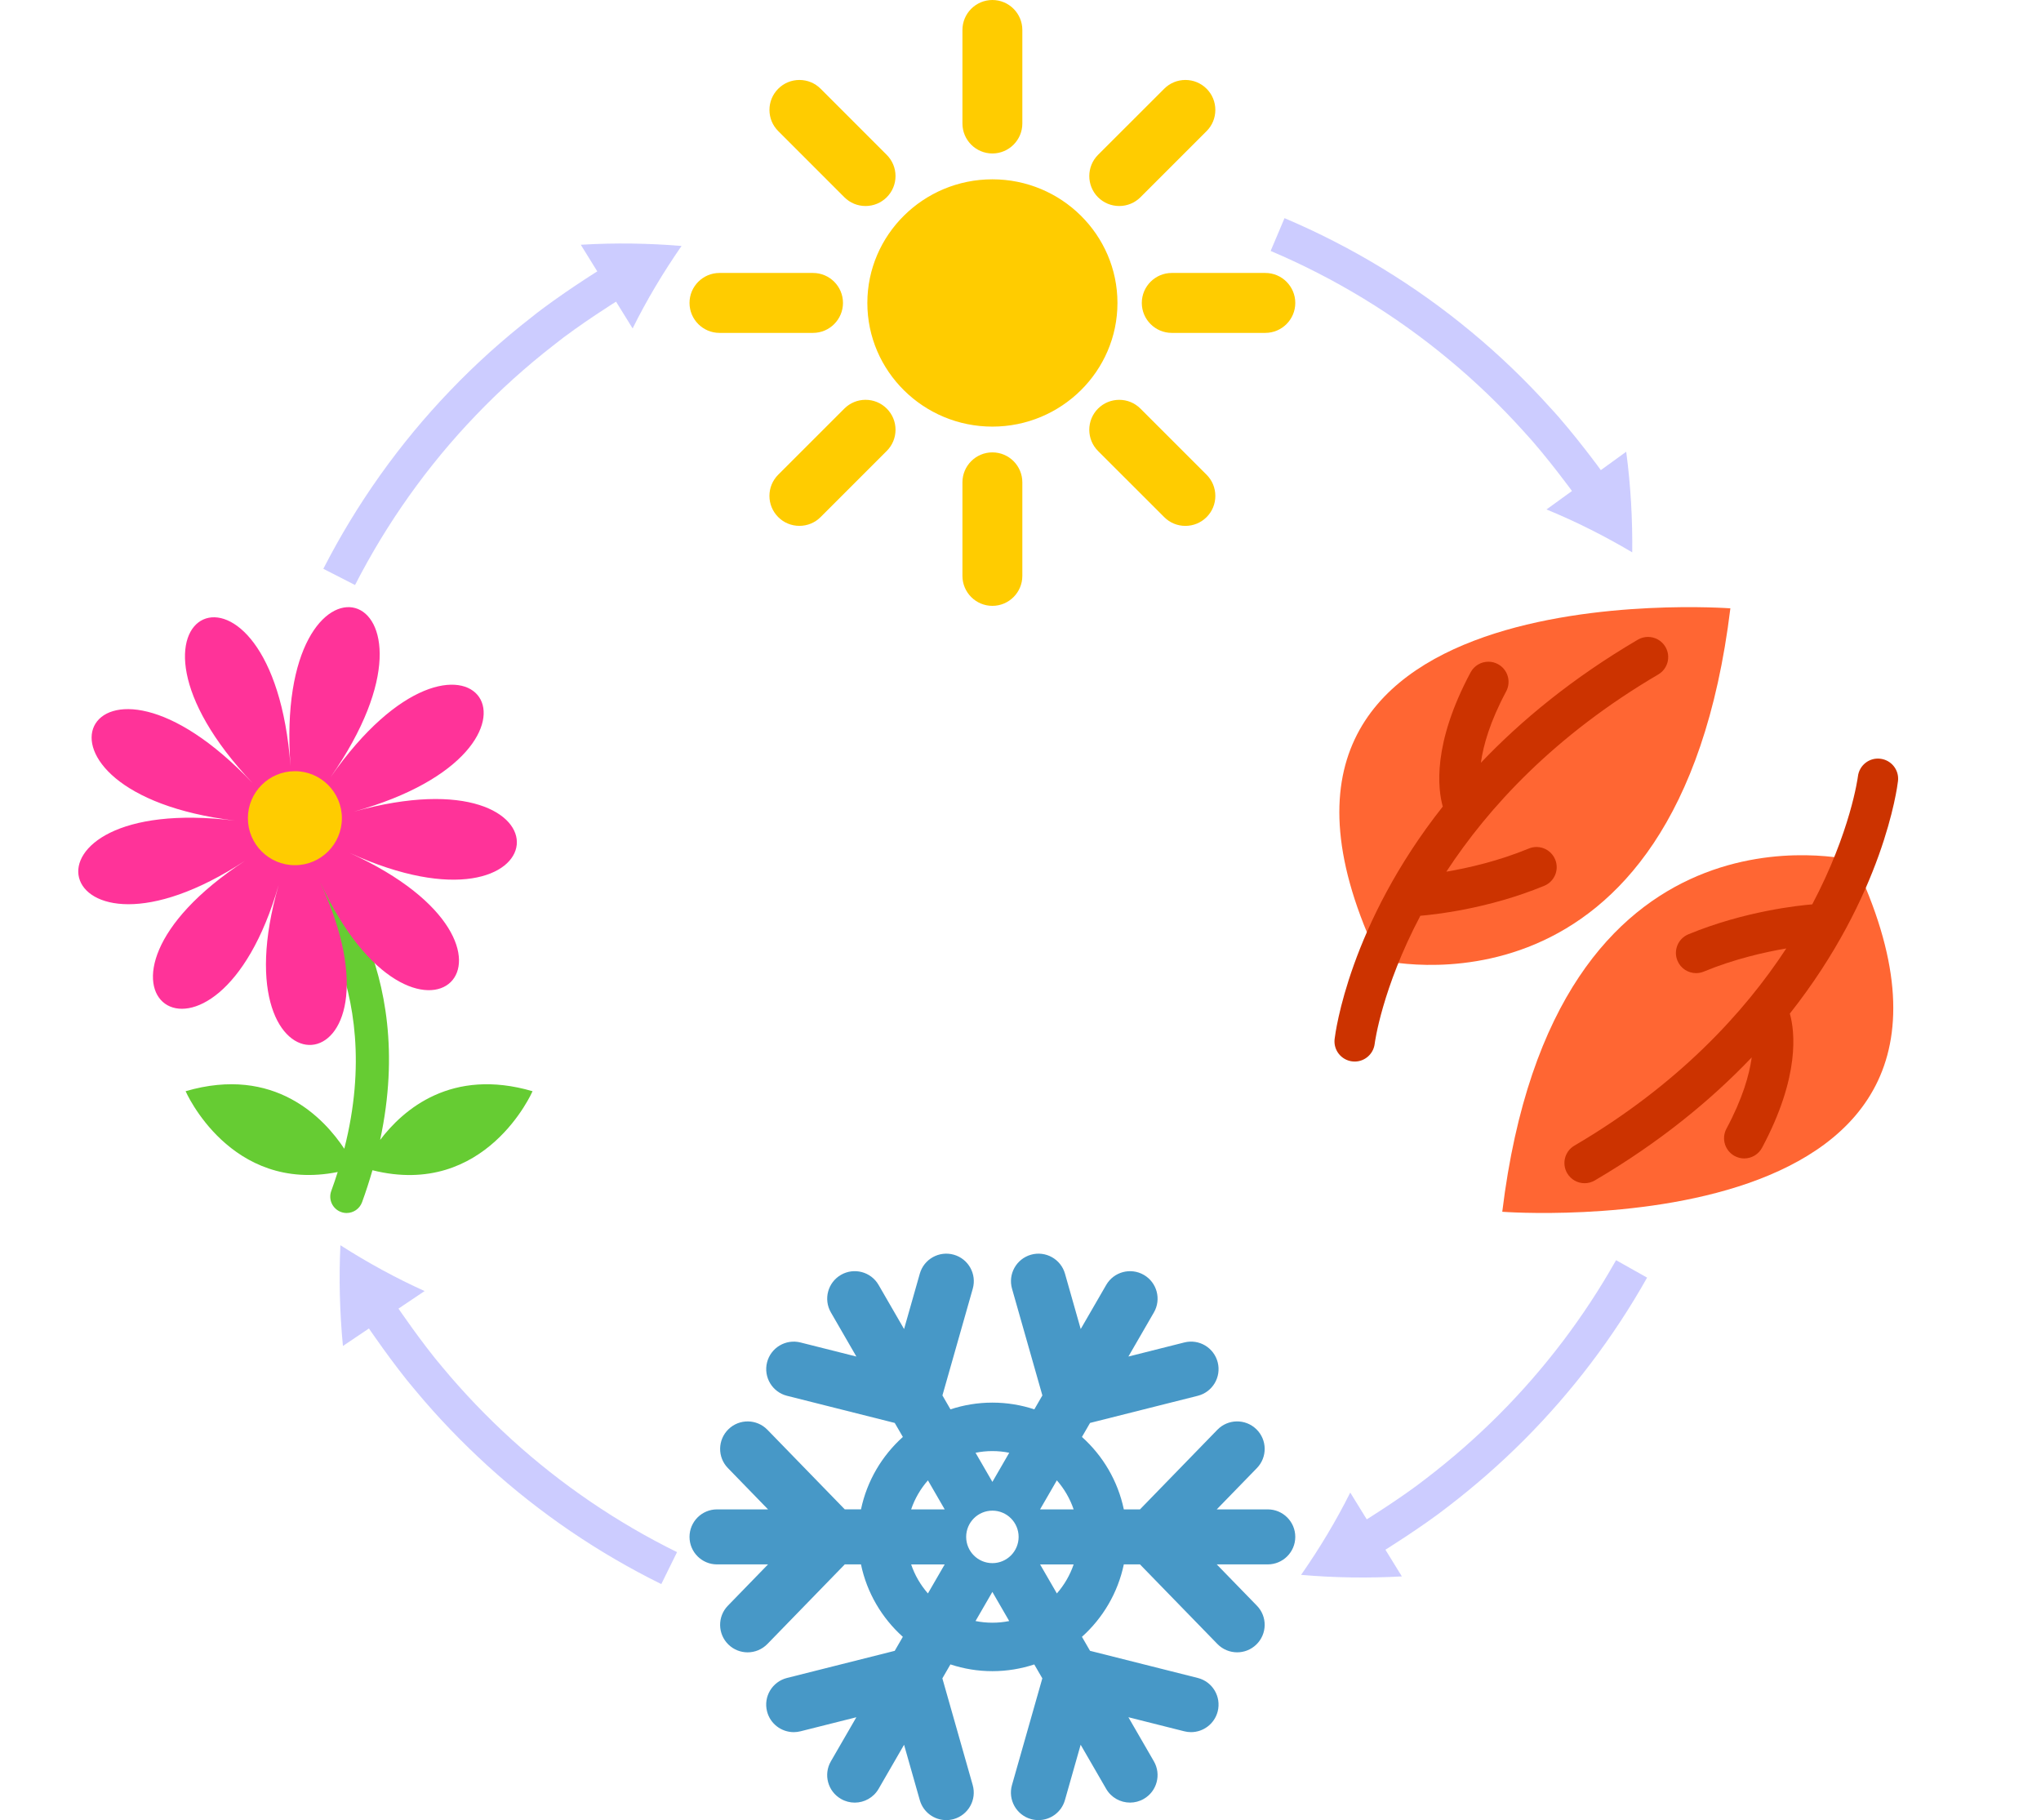
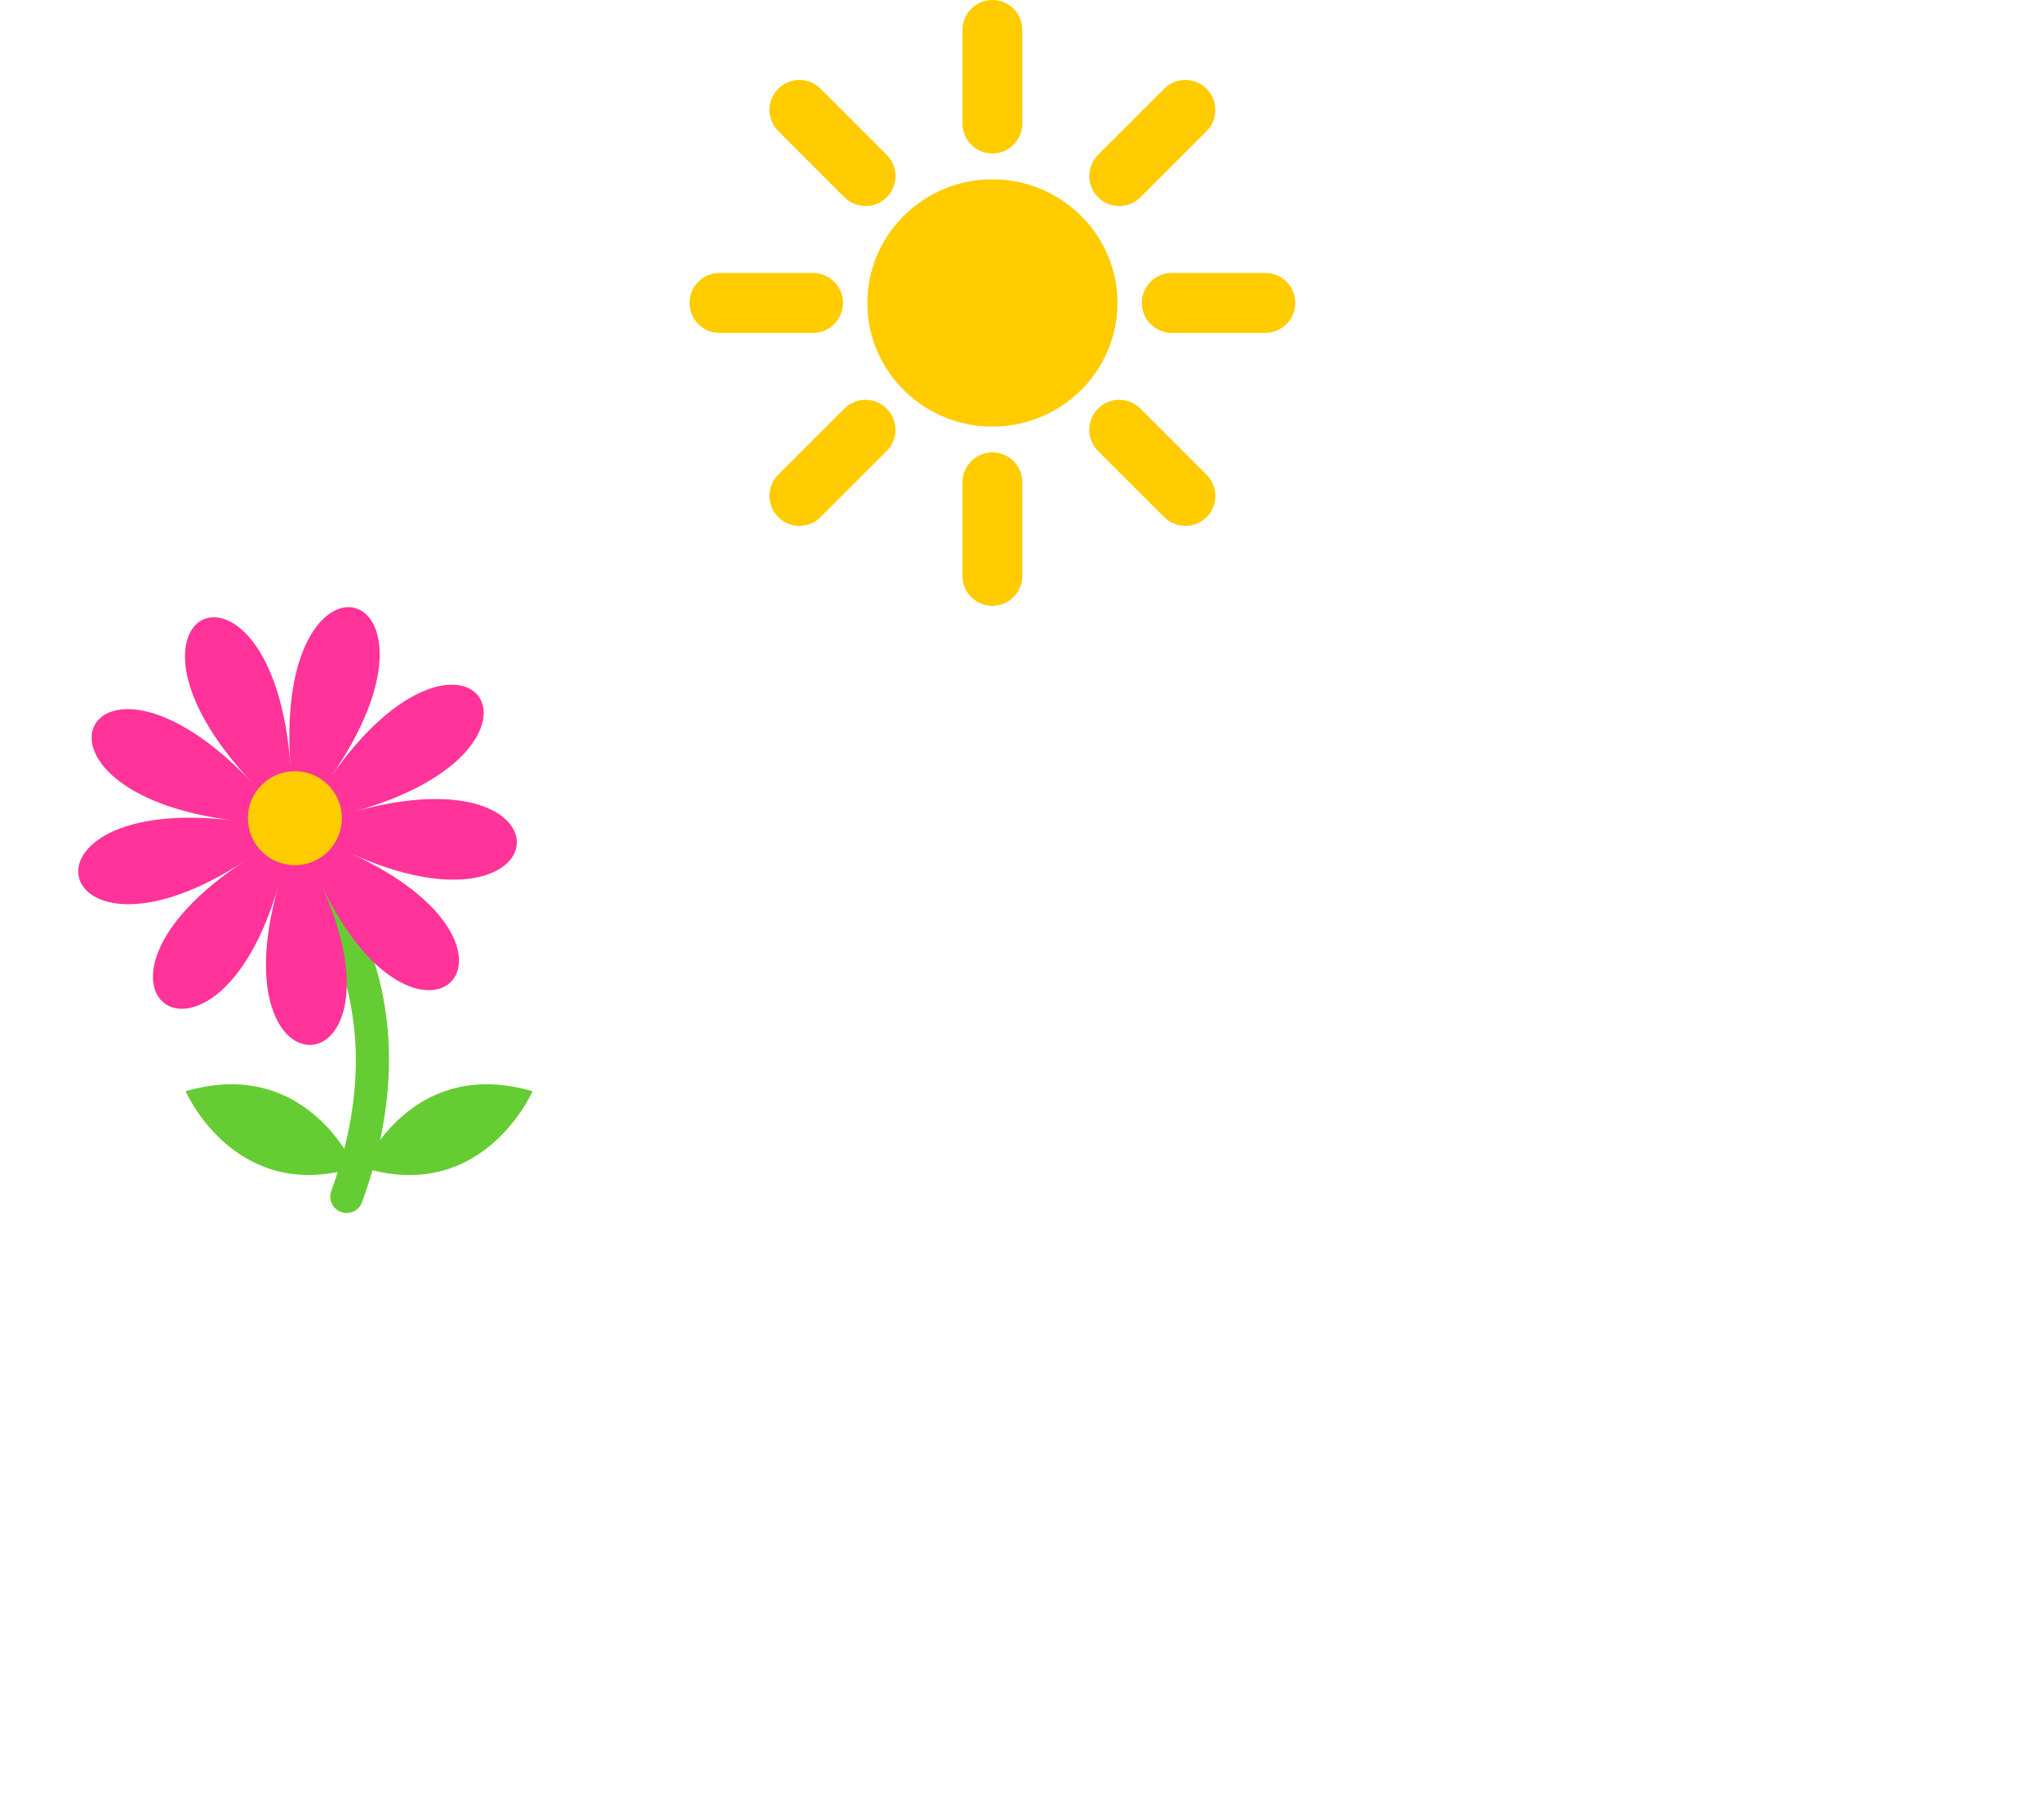
<svg xmlns="http://www.w3.org/2000/svg" height="200.0" preserveAspectRatio="xMidYMid meet" version="1.0" viewBox="-35.6 0.0 224.3 200.0" width="224.3" zoomAndPan="magnify">
  <g id="change1_1">
-     <path d="M103.722,165.854h-5.605l4.412-4.538c1.166-1.198,1.137-3.111-0.062-4.274 c-1.202-1.164-3.117-1.137-4.281,0.063l-8.505,8.749h-1.776c-0.655-3.131-2.305-5.898-4.603-7.96l0.892-1.54l11.838-2.981 c1.62-0.409,2.6-2.051,2.193-3.67c-0.411-1.618-2.049-2.604-3.676-2.19l-6.141,1.547l2.802-4.847 c0.836-1.444,0.338-3.294-1.106-4.126c-1.446-0.836-3.301-0.342-4.135,1.104l-2.802,4.846l-1.729-6.084 c-0.458-1.605-2.132-2.537-3.738-2.082c-1.604,0.457-2.538,2.128-2.083,3.733l3.337,11.729l-0.885,1.53 c-1.451-0.479-2.998-0.74-4.607-0.74c-1.609,0-3.158,0.261-4.609,0.74l-0.884-1.53l3.335-11.73c0.454-1.603-0.474-3.276-2.083-3.733 c-1.615-0.455-3.281,0.479-3.738,2.082l-1.729,6.086l-2.801-4.847c-0.835-1.447-2.689-1.941-4.135-1.107 c-1.448,0.837-1.942,2.684-1.106,4.13l2.8,4.846l-6.141-1.546c-1.62-0.408-3.265,0.57-3.676,2.19 c-0.406,1.619,0.572,3.261,2.196,3.67l11.837,2.981l0.893,1.54c-2.297,2.062-3.946,4.829-4.602,7.958h-1.781l-8.502-8.747 c-1.165-1.198-3.083-1.226-4.279-0.063c-1.198,1.162-1.229,3.077-0.062,4.273l4.409,4.538H43.2c-1.672,0-3.024,1.354-3.024,3.022 c0,1.671,1.352,3.024,3.024,3.024h5.603l-4.409,4.536c-1.166,1.196-1.136,3.111,0.06,4.273c0.588,0.57,1.347,0.854,2.106,0.854 c0.79,0,1.58-0.308,2.174-0.917l8.502-8.746h1.783c0.653,3.129,2.303,5.897,4.6,7.958l-0.891,1.539l-11.837,2.98 c-1.624,0.41-2.607,2.05-2.196,3.67c0.346,1.37,1.582,2.285,2.934,2.285c0.245,0,0.494-0.03,0.741-0.093l6.142-1.545l-2.802,4.845 c-0.835,1.448-0.338,3.296,1.11,4.128c0.476,0.276,0.998,0.408,1.512,0.408c1.043,0,2.063-0.544,2.623-1.512l2.8-4.845l1.729,6.084 c0.377,1.329,1.589,2.197,2.904,2.195c0.275,0,0.553-0.036,0.829-0.113c1.606-0.459,2.537-2.13,2.082-3.735l-3.335-11.729 l0.886-1.532c1.451,0.479,3,0.742,4.611,0.742c1.607,0,3.153-0.262,4.603-0.739l0.885,1.529l-3.336,11.729 c-0.455,1.605,0.477,3.278,2.084,3.735c0.276,0.076,0.555,0.113,0.829,0.113c1.316,0,2.53-0.868,2.907-2.197l1.729-6.084 l2.803,4.846c0.558,0.969,1.579,1.511,2.625,1.511c0.513,0,1.034-0.131,1.51-0.407c1.448-0.832,1.944-2.684,1.109-4.129 l-2.801-4.845l6.141,1.546c0.247,0.062,0.495,0.093,0.742,0.093c1.354,0,2.585-0.915,2.934-2.284c0.406-1.62-0.571-3.262-2.193-3.67 l-11.839-2.982l-0.89-1.537c2.297-2.061,3.946-4.829,4.602-7.959h1.776l8.507,8.745c0.594,0.61,1.383,0.917,2.173,0.917 c0.758,0,1.517-0.284,2.106-0.854c1.198-1.163,1.23-3.075,0.061-4.272l-4.411-4.536h5.605c1.671,0,3.026-1.353,3.026-3.025 C106.748,167.21,105.393,165.854,103.722,165.854z M82.39,165.854H78.7l1.845-3.191C81.354,163.587,81.986,164.668,82.39,165.854z M70.579,168.877c0-1.591,1.291-2.883,2.883-2.883c1.591,0,2.882,1.292,2.882,2.883c0,1.593-1.291,2.884-2.882,2.884 C71.869,171.761,70.579,170.47,70.579,168.877z M73.462,159.448c0.632,0,1.251,0.063,1.85,0.185l-1.851,3.201l-1.852-3.201 C72.207,159.512,72.828,159.448,73.462,159.448z M66.377,162.665l1.843,3.189h-3.688C64.936,164.668,65.568,163.587,66.377,162.665z M64.532,171.901h3.688l-1.845,3.189C65.566,174.167,64.934,173.087,64.532,171.901z M73.462,178.307 c-0.636,0-1.255-0.063-1.854-0.184l1.85-3.2l1.852,3.202C74.71,178.244,74.093,178.307,73.462,178.307z M80.547,175.091l-1.845-3.19 h3.689C81.988,173.087,81.355,174.167,80.547,175.091z" fill="#4798C7" />
-   </g>
+     </g>
  <g id="change2_1">
    <path d="M22.926,119.905c0,0-5.127,11.808-17.595,8.684c-0.333,1.147-0.703,2.314-1.143,3.516 c-0.268,0.729-0.958,1.182-1.692,1.182c-0.206,0-0.416-0.036-0.619-0.11c-0.934-0.342-1.414-1.375-1.073-2.31 c0.258-0.705,0.492-1.399,0.709-2.084c-11.828,2.366-16.715-8.879-16.715-8.879c9.804-2.863,15.237,2.999,17.438,6.324 c4.718-18.494-5.244-28.786-5.353-28.895c-0.704-0.706-0.702-1.845,0.001-2.547c0.705-0.706,1.845-0.702,2.548,0.001 c0.494,0.496,10.886,11.223,6.743,30.471C8.724,121.901,14.023,117.303,22.926,119.905z" fill="#6C3" />
  </g>
  <g id="change3_1">
    <path d="M-4.975,97.245c-7.009,24.317-25.081,11.337-3.701-2.657c-21.38,13.994-26.877-7.567-1.127-4.418 c-25.75-3.149-16.103-23.201,1.977-4.107c-18.079-19.094,2.199-28.252,4.153-1.875c-1.954-26.377,19.466-20.358,4.387,1.232 c15.08-21.59,27.621-3.21,2.57,3.766c25.051-6.976,22.844,15.166-0.453,4.535c23.297,10.631,7.375,26.172-3.261,3.184 C10.206,119.892-11.984,121.563-4.975,97.245z" fill="#F39" />
  </g>
  <g id="change4_1">
    <path d="M87.205,33.29c0,7.491-6.166,13.586-13.744,13.587c-7.578,0-13.742-6.095-13.742-13.587 c0-7.489,6.164-13.586,13.742-13.586C81.039,19.704,87.205,25.8,87.205,33.29z M73.461,16.864c1.813,0,3.291-1.476,3.291-3.293 V3.293C76.752,1.478,75.277,0,73.461,0c-1.814,0-3.292,1.478-3.292,3.293v10.278C70.169,15.388,71.646,16.864,73.461,16.864z M70.169,53v10.28c0,1.814,1.475,3.293,3.292,3.293c1.813,0,3.291-1.477,3.291-3.293V53c0-1.817-1.475-3.291-3.291-3.291 C71.646,49.708,70.169,51.183,70.169,53z M103.453,29.993H93.174c-1.815,0-3.293,1.476-3.293,3.294c0,1.814,1.478,3.292,3.293,3.292 h10.279c1.817,0,3.295-1.478,3.295-3.292C106.748,31.469,105.271,29.992,103.453,29.993z M57.042,33.286 c0-1.817-1.478-3.293-3.294-3.293H43.469c-1.816,0-3.293,1.478-3.293,3.293s1.477,3.293,3.293,3.293h10.278 C55.564,36.579,57.038,35.1,57.042,33.286z M92.343,56.821c0.618,0.622,1.445,0.965,2.324,0.965c0.883,0,1.712-0.345,2.334-0.965 c0.621-0.621,0.961-1.45,0.961-2.326c0-0.881-0.34-1.707-0.961-2.329l-7.27-7.267c-0.624-0.623-1.452-0.965-2.329-0.965 c-0.88,0-1.707,0.343-2.333,0.965c-0.619,0.621-0.96,1.448-0.96,2.326c0,0.879,0.341,1.707,0.96,2.329L92.343,56.821z M57.194,21.675c0.623,0.621,1.448,0.962,2.327,0.962c0.881,0,1.706-0.343,2.329-0.962c0.621-0.622,0.965-1.451,0.965-2.327 c0-0.881-0.344-1.708-0.965-2.331L54.584,9.75c-0.622-0.621-1.449-0.963-2.33-0.963c-0.879,0-1.707,0.343-2.327,0.963 c-0.623,0.623-0.966,1.448-0.966,2.326c0,0.881,0.341,1.707,0.965,2.329L57.194,21.675z M59.521,43.932 c-0.879,0-1.705,0.343-2.327,0.963l-7.271,7.267c-0.621,0.623-0.964,1.451-0.964,2.327c0,0.881,0.345,1.707,0.964,2.329 c0.62,0.623,1.449,0.964,2.328,0.964c0.884,0,1.711-0.343,2.331-0.964l7.269-7.268c0.621-0.621,0.965-1.448,0.965-2.328 s-0.345-1.705-0.965-2.326C61.228,44.275,60.402,43.934,59.521,43.932z M87.402,22.637c0.877,0,1.705-0.343,2.329-0.962l7.27-7.268 c0.621-0.619,0.961-1.448,0.961-2.328c0-0.879-0.34-1.707-0.961-2.327c-0.622-0.623-1.451-0.965-2.329-0.965 c-0.879,0-1.711,0.343-2.329,0.965l-7.273,7.265c-1.28,1.284-1.28,3.373,0,4.66C85.695,22.294,86.52,22.637,87.402,22.637z M1.972,89.905c0,2.853-2.313,5.165-5.164,5.165c-2.853,0-5.166-2.313-5.166-5.165s2.313-5.165,5.166-5.165 C-0.34,84.74,1.972,87.053,1.972,89.905z" fill="#FC0" />
  </g>
  <g id="change5_1">
-     <path d="M129.494,133.153c5.725-46.905,38.59-38.614,38.59-38.614C188.773,137.632,129.494,133.153,129.494,133.153z M115.973,105.461c0,0,32.865,8.291,38.59-38.615C154.563,66.846,95.283,62.369,115.973,105.461z" fill="#F63" />
-   </g>
+     </g>
  <g id="change6_1">
-     <path d="M172.984,85.823c-0.084,0.723-1.602,12.538-11.885,25.552c0.541,1.932,1.156,6.867-3.057,14.747 c-0.402,0.744-1.168,1.17-1.957,1.17c-0.355,0-0.711-0.084-1.045-0.264c-1.076-0.578-1.486-1.919-0.91-3 c1.783-3.327,2.518-5.936,2.781-7.84c-4.436,4.654-10.066,9.306-17.248,13.522c-0.352,0.206-0.736,0.304-1.119,0.304 c-0.76,0-1.5-0.391-1.912-1.094c-0.621-1.057-0.268-2.414,0.789-3.033c11.383-6.682,18.658-14.604,23.285-21.668 c-2.385,0.404-5.713,1.158-9.066,2.543c-0.279,0.115-0.563,0.168-0.846,0.168c-0.869,0-1.695-0.516-2.047-1.37 c-0.467-1.133,0.07-2.427,1.201-2.896c6.199-2.558,12.164-3.173,13.613-3.29c4.217-7.982,5.006-13.943,5.02-14.063 c0.145-1.216,1.246-2.088,2.461-1.94C172.258,83.514,173.127,84.61,172.984,85.823z M113.014,116.63 c1.215,0.146,2.316-0.727,2.461-1.942c0.012-0.118,0.803-6.081,5.018-14.062c1.451-0.118,7.416-0.733,13.613-3.292 c1.133-0.467,1.67-1.762,1.203-2.893c-0.352-0.855-1.178-1.372-2.047-1.372c-0.283,0-0.568,0.055-0.846,0.168 c-3.355,1.385-6.682,2.14-9.066,2.545c4.627-7.066,11.9-14.988,23.285-21.669c1.057-0.62,1.41-1.978,0.789-3.033 c-0.412-0.703-1.152-1.093-1.912-1.093c-0.383,0-0.768,0.097-1.121,0.304c-7.18,4.215-12.813,8.869-17.246,13.522 c0.262-1.904,0.998-4.512,2.779-7.84c0.578-1.081,0.168-2.423-0.91-3c-0.332-0.178-0.688-0.262-1.043-0.262 c-0.789,0-1.555,0.423-1.957,1.171c-4.213,7.879-3.598,12.816-3.057,14.745c-10.283,13.014-11.801,24.829-11.887,25.552 C110.93,115.39,111.799,116.485,113.014,116.63z" fill="#C30" />
-   </g>
+     </g>
  <g id="change7_1">
-     <path d="M105.565,23.971c7.401,3.137,14.343,7.355,20.524,12.491c3.096,2.562,5.998,5.355,8.687,8.342 c2.515,2.688,5.935,7.344,5.544,6.858l2.796-2.024c0.499,3.75,0.7,7.457,0.661,11.054c-3.107-1.836-6.248-3.414-9.424-4.711 l2.797-2.024c0.37,0.463-2.887-3.972-5.282-6.534c-2.563-2.846-5.328-5.508-8.278-7.949c-5.889-4.894-12.503-8.911-19.55-11.899 L105.565,23.971z M142,138.471c-3.495,6.208-7.839,11.938-12.872,16.982c-2.517,2.522-5.207,4.871-8.037,7.038 c-2.569,2.021-6.886,4.722-6.492,4.454l-1.809-2.938c-1.536,3.063-3.338,6.086-5.404,9.043c3.588,0.312,7.293,0.378,11.074,0.169 l-1.809-2.938c-0.413,0.279,4.117-2.556,6.813-4.677c2.97-2.272,5.793-4.738,8.435-7.385c5.282-5.296,9.842-11.311,13.512-17.831 L142,138.471z M38.804,170.552c-6.583-3.244-12.711-7.41-18.144-12.347c-2.713-2.471-5.265-5.12-7.611-7.942 c-2.195-2.552-5.159-6.894-4.851-6.473l2.864-1.925c-3.12-1.412-6.216-3.09-9.252-5.036c-0.168,3.597-0.085,7.302,0.276,11.07 l2.864-1.925c-0.324-0.441,2.786,4.115,5.09,6.792c2.462,2.963,5.141,5.743,7.989,8.337c5.701,5.181,12.133,9.554,19.045,12.961 L38.804,170.552z M3.418,64.283c3.488-6.813,7.968-13.121,13.271-18.644c2.646-2.767,5.499-5.334,8.521-7.685 c2.727-2.208,7.384-5.137,6.896-4.8l1.818,2.934c1.522-3.074,3.32-6.093,5.375-9.062c-3.586-0.296-7.296-0.361-11.072-0.132 l1.817,2.934c0.513-0.354-4.375,2.721-7.238,5.038c-3.171,2.466-6.165,5.162-8.942,8.065C8.298,48.727,3.595,55.348-0.067,62.503 L3.418,64.283z" fill="#CCF" />
-   </g>
+     </g>
</svg>